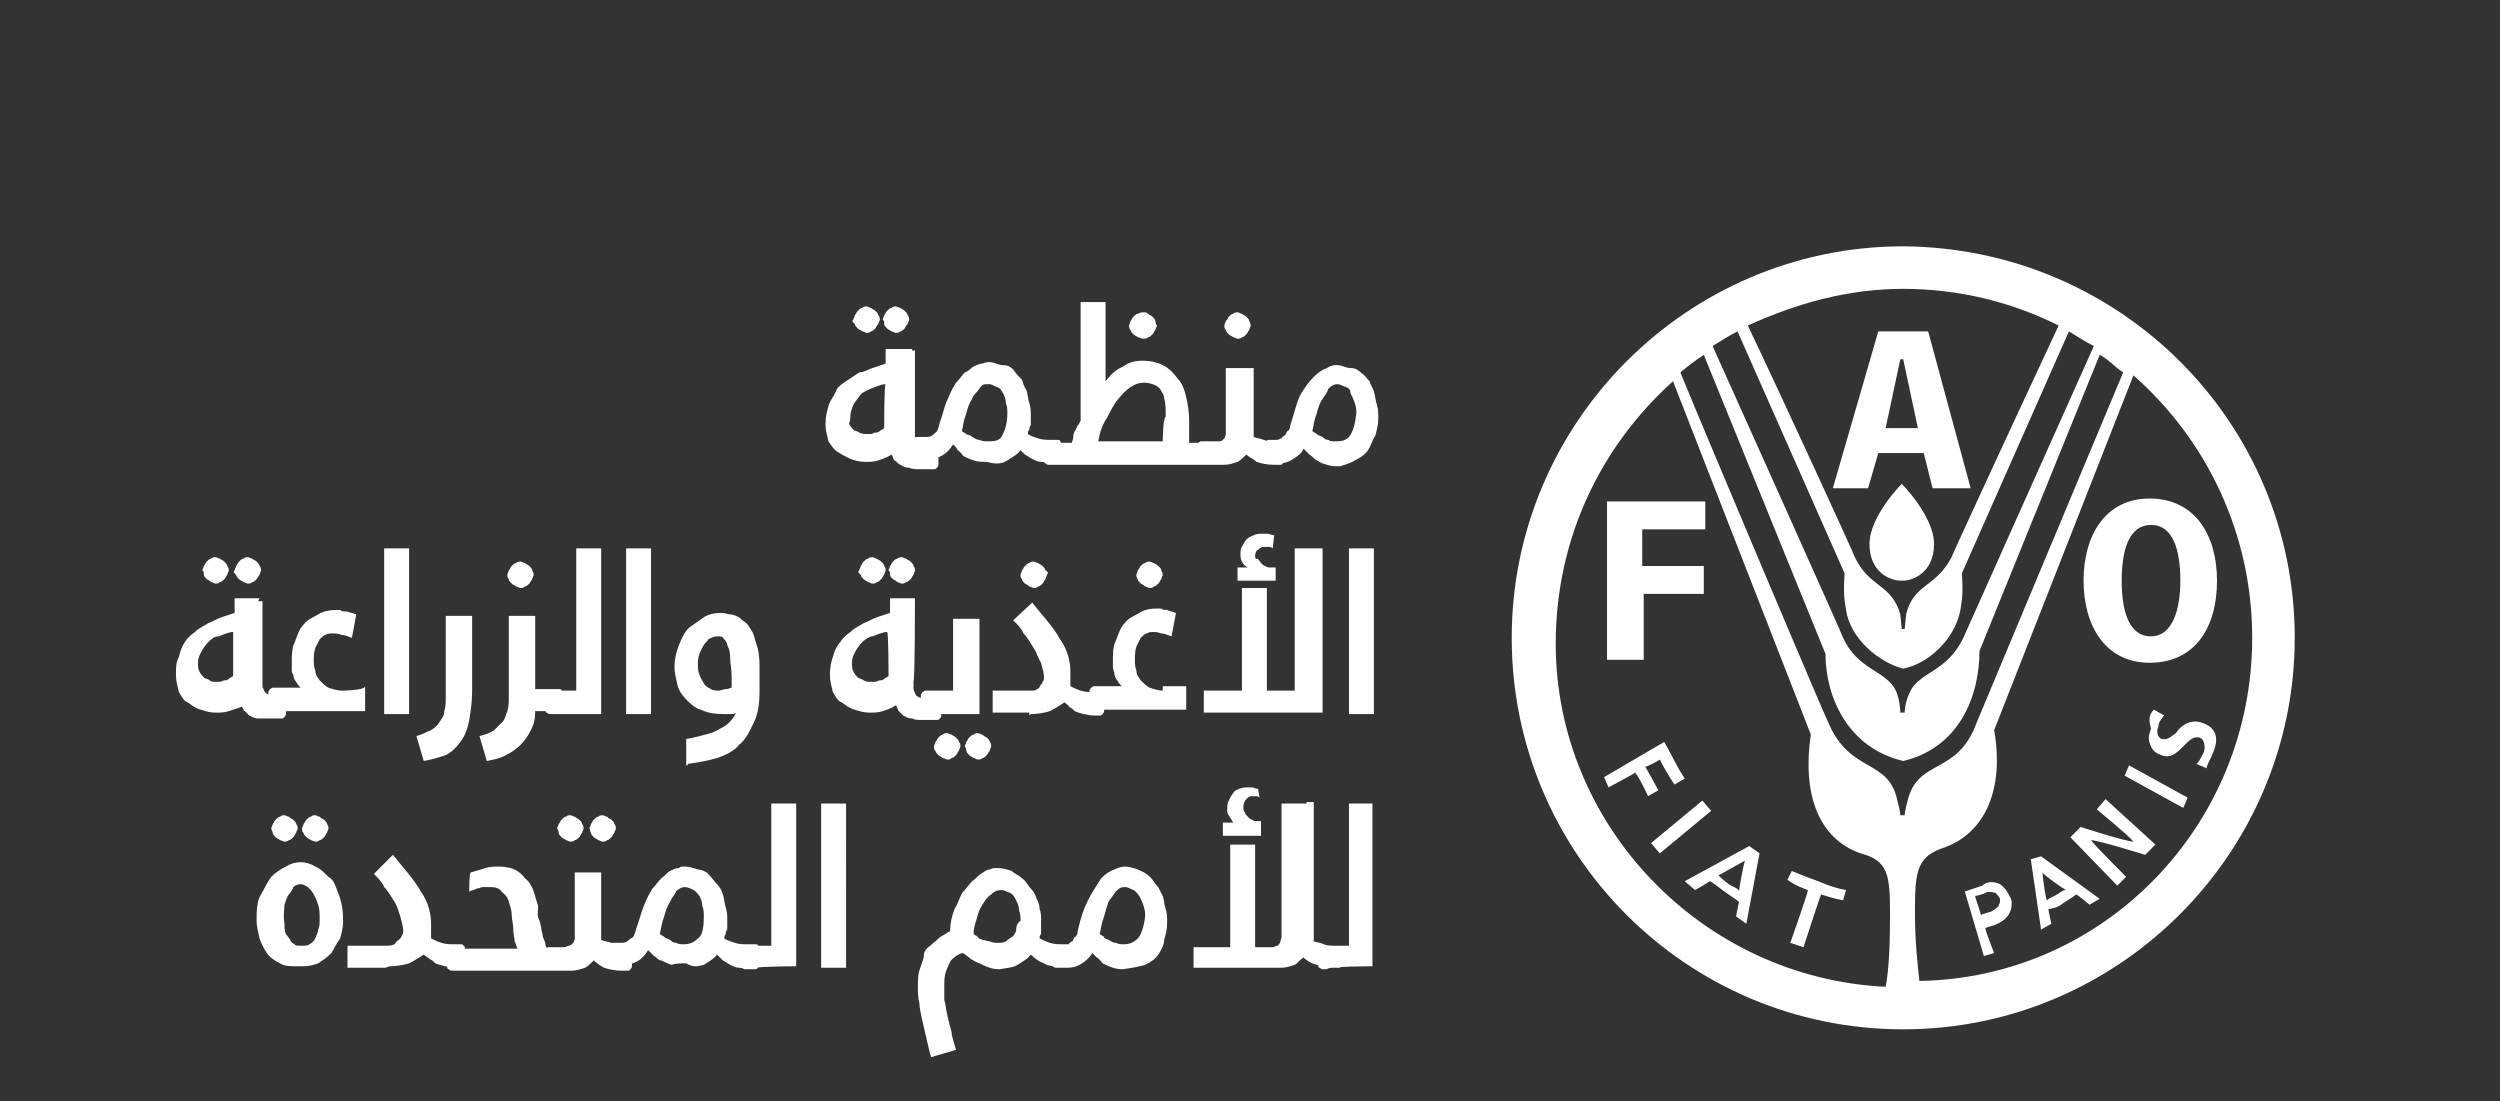
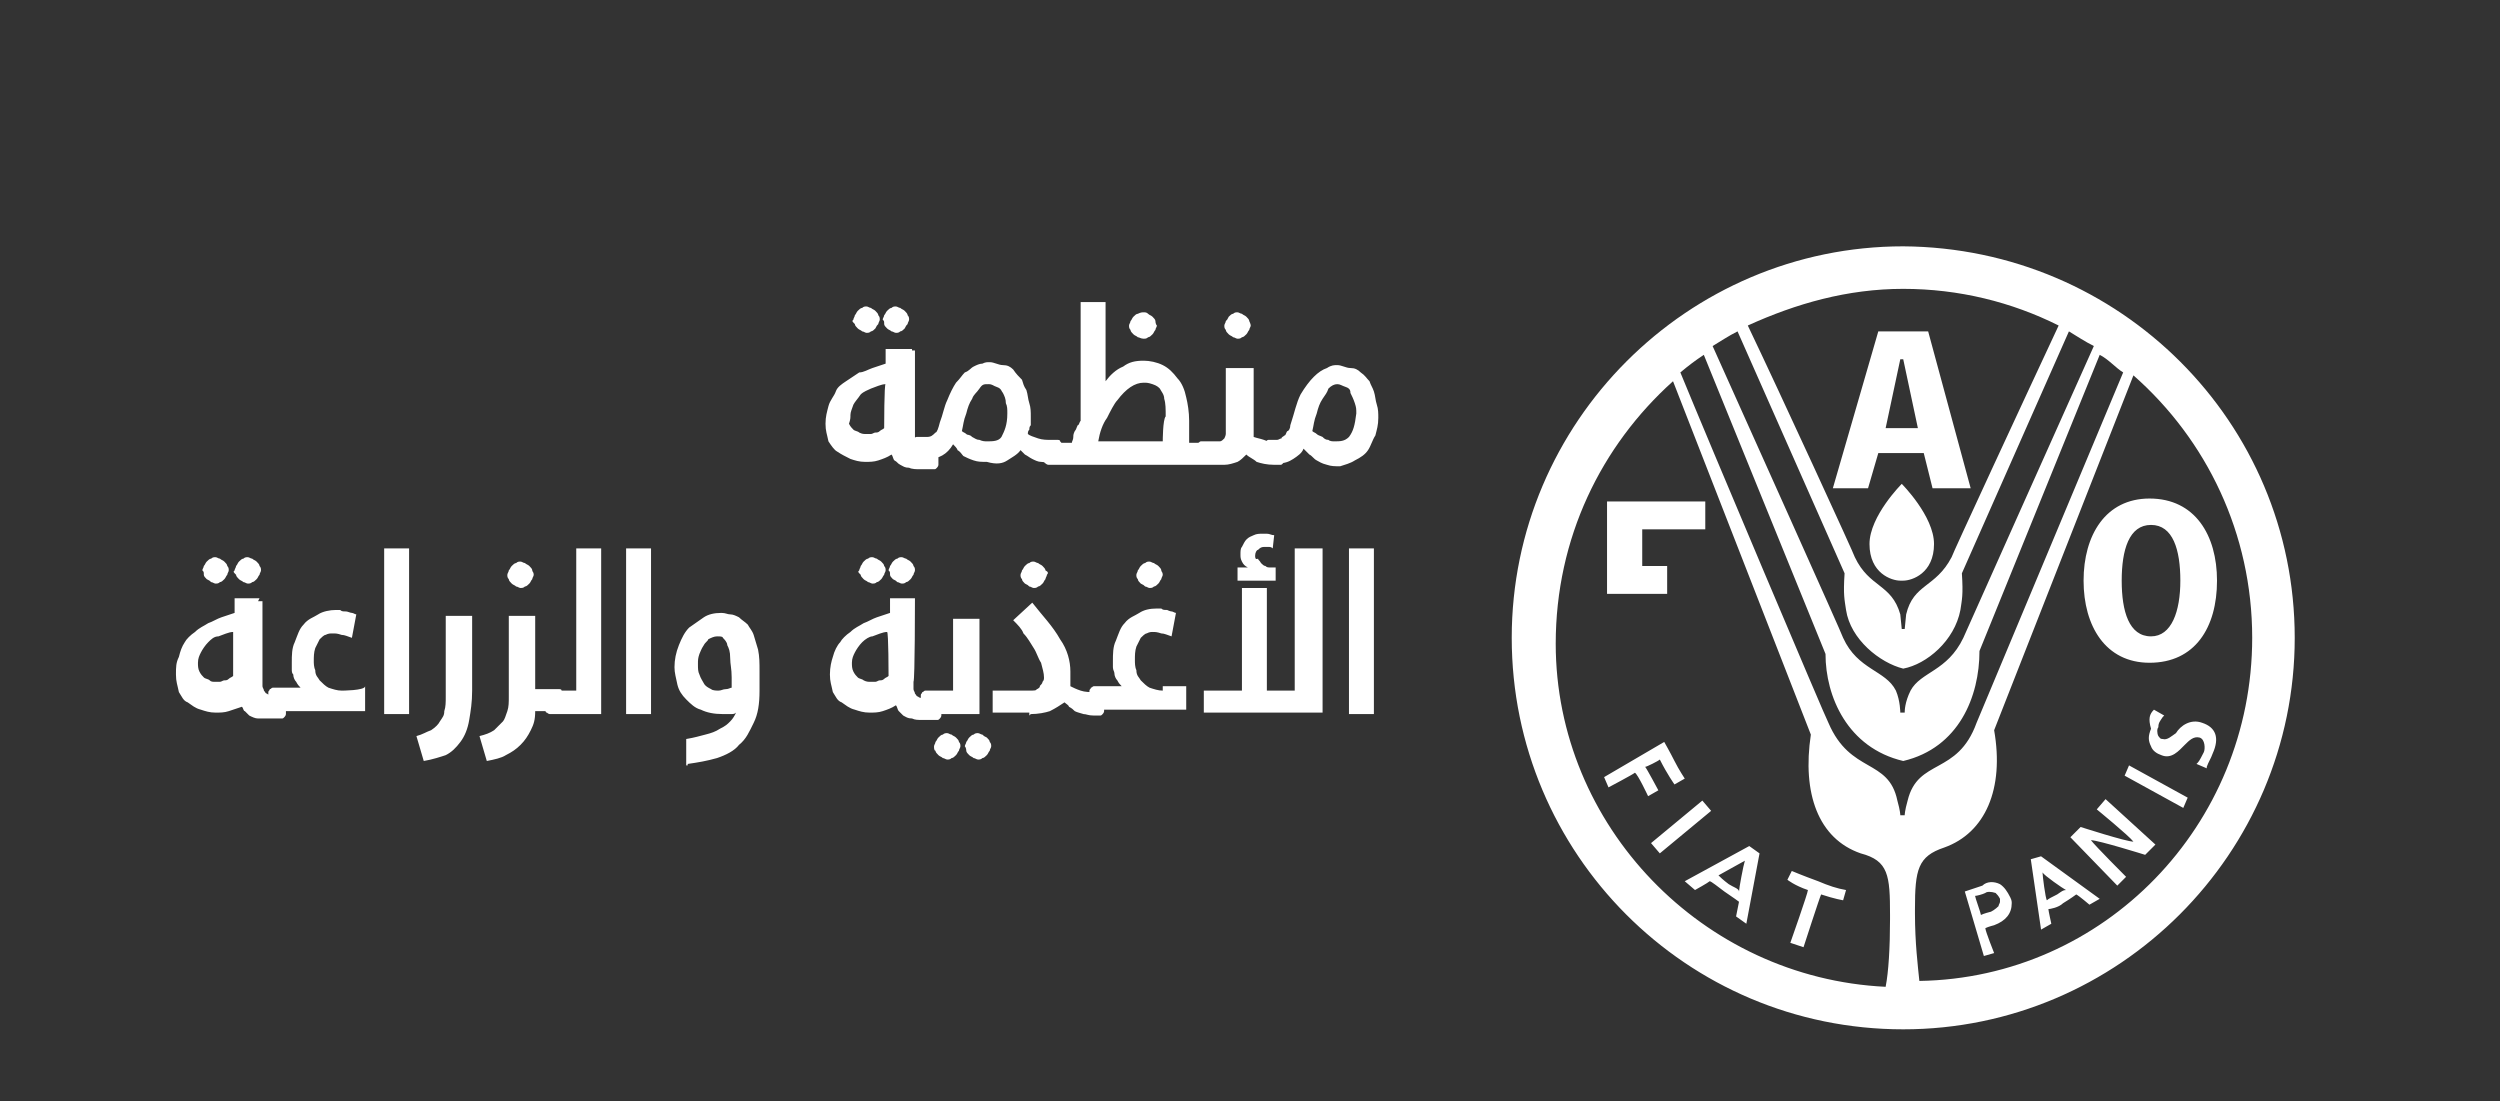
<svg xmlns="http://www.w3.org/2000/svg" version="1.1" id="Layer_1" x="0px" y="0px" viewBox="0 0 170.5 75.1" style="enable-background:new 0 0 170.5 75.1;" xml:space="preserve">
  <rect x="0" y="0" width="170.5" height="75.1" fill="#333333" stroke="none" />
  <style type="text/css">
	.st0{fill:#FFFFFF;}
</style>
  <g>
    <g>
-       <path class="st0" d="M129.8,70.2c-14.8,0-26.7-12-26.7-26.7s12-26.7,26.7-26.7c14.8,0.1,26.7,12,26.7,26.7S144.5,70.2,129.8,70.2z     M129.7,33c0,0,2.2,2.2,2.2,4.1c0,2-1.5,2.5-2.1,2.5h-0.1l0,0h-0.1c-0.6,0-2.1-0.5-2.1-2.5C127.5,35.2,129.7,33,129.7,33z     M109.6,45h2.5v-4.5h4.1v-1.9H112v-2.5h4.3v-1.9h-6.7L109.6,45L109.6,45L109.6,45z M131.8,33.3h2.6l-2.9-10.7h-3.4L125,33.3h2.4    l0.7-2.4h3.1L131.8,33.3z M130.8,29.2h-2.2l1-4.7h0.2L130.8,29.2z M142.1,39.6c0,3.1,1.5,5.6,4.5,5.6c3.1,0,4.6-2.4,4.6-5.6    c0-3.1-1.5-5.6-4.6-5.6C143.6,34,142.1,36.5,142.1,39.6z M144.7,39.6c0-2.1,0.5-3.8,2-3.8c1.5,0,2,1.7,2,3.8s-0.6,3.8-2,3.8    C145.2,43.4,144.7,41.7,144.7,39.6z M128.6,67.3c0.2-1,0.3-2.7,0.3-4.6c0-0.6,0-0.2,0-0.3c0-2.7-0.1-3.7-2-4.2    c-2.9-1-4-4.1-3.4-8.1L114.1,26c-4.9,4.4-8,10.7-8,17.9C106.1,56.3,116.1,66.7,128.6,67.3z M129.8,51.9c-3.8-0.9-5.3-4.4-5.3-7.3    l-8.3-20.4c-0.6,0.4-1,0.7-1.6,1.2c1.8,4.4,10,23.8,10.1,23.9c1.5,3.5,4.1,2.4,4.7,5.3c0.2,0.7,0.2,1,0.2,1h0.3c0,0,0-0.3,0.2-1    c0.7-2.9,3.4-1.7,4.7-5.3c0,0,8.2-19.6,10-23.9c-0.5-0.3-1-0.9-1.6-1.2L135,44.4C135,47.5,133.6,51,129.8,51.9L129.8,51.9z     M129.8,45.6c-1.6-0.4-3.6-2-3.9-4c-0.1-0.7-0.2-1-0.1-2.5l-7.3-16.5c-0.6,0.3-1.2,0.7-1.7,1c2.2,4.9,8.9,19.8,8.9,19.9    c1,2.2,2.9,2.2,3.6,3.6c0.3,0.7,0.3,1.5,0.3,1.5h0.3c0-0.1,0-0.7,0.4-1.5c0.7-1.3,2.5-1.3,3.6-3.6c0,0,6.7-15,8.9-19.9    c-0.6-0.3-1.2-0.7-1.7-1l-7.3,16.5c0.1,1.5,0,1.8-0.1,2.5C133.3,43.7,131.4,45.3,129.8,45.6L129.8,45.6z M129.9,42.9l0.1-1    c0.5-2.1,2-1.8,3.1-3.9l0,0c0-0.1,5.1-11.1,7.3-15.8c-3.2-1.6-6.8-2.5-10.6-2.5c-3.8,0-7.3,1-10.6,2.5c2.2,4.6,7.3,15.7,7.3,15.8    l0,0c1,2.1,2.5,1.8,3.1,3.9l0.1,1H129.9z M153.6,43.5c0-7.1-3.1-13.5-8.1-17.9L136,49.8c0.7,4-0.6,7-3.4,8c-1.8,0.6-2,1.5-2,4.2    c0,0.2,0-0.2,0,0.3c0,2,0.2,3.6,0.3,4.6C143.5,66.7,153.6,56.3,153.6,43.5z M113.5,50.6c0,0,0.4,0.7,0.7,1.3    c0.3,0.6,0.7,1.2,0.7,1.2l-0.7,0.4c0,0-0.5-0.7-1-1.7c-0.1,0.1-0.9,0.5-1,0.5c0.1,0.1,0.9,1.6,0.9,1.6l-0.7,0.4    c0,0-0.7-1.5-0.9-1.6c-0.1,0.1-1.8,1-1.8,1l-0.3-0.7L113.5,50.6L113.5,50.6z M116.1,54.6l0.6,0.7l-3.5,2.9l-0.6-0.7L116.1,54.6    L116.1,54.6z M119.3,57.7l0.7,0.5l-0.9,4.8l-0.7-0.5c0,0,0.2-1,0.2-1c0,0-0.4-0.3-1-0.7c-0.4-0.3-0.9-0.7-1-0.7    c-0.1,0.1-1,0.6-1,0.6l-0.7-0.6L119.3,57.7L119.3,57.7z M117.2,59.7c0.1,0.1,0.3,0.3,0.7,0.6c0.3,0.2,0.7,0.3,0.7,0.5    c0-0.2,0.3-1.8,0.4-2.1C118.8,58.8,117.4,59.6,117.2,59.7z M122.2,59.4c0,0,0.7,0.3,1.8,0.7c0.7,0.3,1.3,0.5,1.9,0.6l-0.2,0.7    c0,0-0.6-0.1-1.5-0.4c-0.1,0.2-1.2,3.6-1.2,3.6l-0.9-0.3c0,0,1.2-3.4,1.2-3.6c-0.9-0.3-1.4-0.7-1.4-0.7L122.2,59.4z M136.4,60.3    c0.3,0.2,0.5,0.5,0.7,0.9c0.1,0.2,0.1,0.3,0.1,0.4c0,0.7-0.4,1.2-1.2,1.5c0,0-0.4,0.1-0.6,0.2c0,0.2,0.6,1.7,0.6,1.7l-0.7,0.2    l-1.3-4.4l1.2-0.4C135.5,60.1,136,60.1,136.4,60.3z M134.7,61.1c0,0.1,0.4,1.2,0.4,1.3c0.2-0.1,0.6-0.2,0.6-0.2    c0.1,0,0.4-0.2,0.6-0.4c0-0.1,0.1-0.2,0.1-0.3c0-0.1,0-0.2,0-0.2c-0.1-0.2-0.2-0.3-0.3-0.4c-0.3-0.1-0.6-0.1-0.7,0    C135.2,61,134.8,61.1,134.7,61.1z M139.2,58.4l4,2.9l-0.7,0.4c0,0-0.7-0.6-0.9-0.7c0,0-0.4,0.3-0.9,0.6c-0.3,0.3-0.9,0.4-1,0.4    c0,0.1,0.2,1,0.2,1l-0.7,0.4l-0.7-4.8L139.2,58.4z M139.6,61.4c0.1-0.1,0.3-0.2,0.7-0.4c0.3-0.2,0.4-0.3,0.6-0.3    c-0.2-0.1-1.5-1-1.6-1.2C139.3,59.7,139.5,61.3,139.6,61.4z M143.6,54.5l3.4,3.1l-0.7,0.7c0,0-3.2-1-3.7-1    c0.3,0.4,2.4,2.5,2.4,2.5l-0.6,0.6l-3.2-3.3l0.7-0.7c0,0,3.1,1,3.6,1c-0.3-0.4-2.5-2.2-2.5-2.2L143.6,54.5z M145.2,52.2l4,2.2    l-0.3,0.7l-4-2.2L145.2,52.2z M146.9,48.4l0.7,0.4l-0.1,0.1c-0.2,0.3-0.3,0.4-0.3,0.7c-0.1,0.1-0.1,0.4,0,0.6    c0.1,0.1,0.1,0.2,0.3,0.2c0.3,0.1,0.6-0.2,0.9-0.4c0.3-0.5,1-1,1.8-0.7c0.9,0.3,1.2,1,0.7,2.1c-0.1,0.3-0.3,0.6-0.4,0.9v0.1    l-0.7-0.3l0.1-0.1c0.1-0.1,0.3-0.5,0.4-0.7c0.1-0.2,0.1-0.9-0.3-1c-0.4-0.1-0.7,0.2-1,0.5c-0.4,0.4-0.9,1-1.6,0.7    c-0.3-0.1-0.6-0.3-0.7-0.6c-0.2-0.4-0.2-0.7,0-1.2C146.5,49,146.6,48.7,146.9,48.4L146.9,48.4z" />
+       <path class="st0" d="M129.8,70.2c-14.8,0-26.7-12-26.7-26.7s12-26.7,26.7-26.7c14.8,0.1,26.7,12,26.7,26.7S144.5,70.2,129.8,70.2z     M129.7,33c0,0,2.2,2.2,2.2,4.1c0,2-1.5,2.5-2.1,2.5h-0.1l0,0h-0.1c-0.6,0-2.1-0.5-2.1-2.5C127.5,35.2,129.7,33,129.7,33z     M109.6,45v-4.5h4.1v-1.9H112v-2.5h4.3v-1.9h-6.7L109.6,45L109.6,45L109.6,45z M131.8,33.3h2.6l-2.9-10.7h-3.4L125,33.3h2.4    l0.7-2.4h3.1L131.8,33.3z M130.8,29.2h-2.2l1-4.7h0.2L130.8,29.2z M142.1,39.6c0,3.1,1.5,5.6,4.5,5.6c3.1,0,4.6-2.4,4.6-5.6    c0-3.1-1.5-5.6-4.6-5.6C143.6,34,142.1,36.5,142.1,39.6z M144.7,39.6c0-2.1,0.5-3.8,2-3.8c1.5,0,2,1.7,2,3.8s-0.6,3.8-2,3.8    C145.2,43.4,144.7,41.7,144.7,39.6z M128.6,67.3c0.2-1,0.3-2.7,0.3-4.6c0-0.6,0-0.2,0-0.3c0-2.7-0.1-3.7-2-4.2    c-2.9-1-4-4.1-3.4-8.1L114.1,26c-4.9,4.4-8,10.7-8,17.9C106.1,56.3,116.1,66.7,128.6,67.3z M129.8,51.9c-3.8-0.9-5.3-4.4-5.3-7.3    l-8.3-20.4c-0.6,0.4-1,0.7-1.6,1.2c1.8,4.4,10,23.8,10.1,23.9c1.5,3.5,4.1,2.4,4.7,5.3c0.2,0.7,0.2,1,0.2,1h0.3c0,0,0-0.3,0.2-1    c0.7-2.9,3.4-1.7,4.7-5.3c0,0,8.2-19.6,10-23.9c-0.5-0.3-1-0.9-1.6-1.2L135,44.4C135,47.5,133.6,51,129.8,51.9L129.8,51.9z     M129.8,45.6c-1.6-0.4-3.6-2-3.9-4c-0.1-0.7-0.2-1-0.1-2.5l-7.3-16.5c-0.6,0.3-1.2,0.7-1.7,1c2.2,4.9,8.9,19.8,8.9,19.9    c1,2.2,2.9,2.2,3.6,3.6c0.3,0.7,0.3,1.5,0.3,1.5h0.3c0-0.1,0-0.7,0.4-1.5c0.7-1.3,2.5-1.3,3.6-3.6c0,0,6.7-15,8.9-19.9    c-0.6-0.3-1.2-0.7-1.7-1l-7.3,16.5c0.1,1.5,0,1.8-0.1,2.5C133.3,43.7,131.4,45.3,129.8,45.6L129.8,45.6z M129.9,42.9l0.1-1    c0.5-2.1,2-1.8,3.1-3.9l0,0c0-0.1,5.1-11.1,7.3-15.8c-3.2-1.6-6.8-2.5-10.6-2.5c-3.8,0-7.3,1-10.6,2.5c2.2,4.6,7.3,15.7,7.3,15.8    l0,0c1,2.1,2.5,1.8,3.1,3.9l0.1,1H129.9z M153.6,43.5c0-7.1-3.1-13.5-8.1-17.9L136,49.8c0.7,4-0.6,7-3.4,8c-1.8,0.6-2,1.5-2,4.2    c0,0.2,0-0.2,0,0.3c0,2,0.2,3.6,0.3,4.6C143.5,66.7,153.6,56.3,153.6,43.5z M113.5,50.6c0,0,0.4,0.7,0.7,1.3    c0.3,0.6,0.7,1.2,0.7,1.2l-0.7,0.4c0,0-0.5-0.7-1-1.7c-0.1,0.1-0.9,0.5-1,0.5c0.1,0.1,0.9,1.6,0.9,1.6l-0.7,0.4    c0,0-0.7-1.5-0.9-1.6c-0.1,0.1-1.8,1-1.8,1l-0.3-0.7L113.5,50.6L113.5,50.6z M116.1,54.6l0.6,0.7l-3.5,2.9l-0.6-0.7L116.1,54.6    L116.1,54.6z M119.3,57.7l0.7,0.5l-0.9,4.8l-0.7-0.5c0,0,0.2-1,0.2-1c0,0-0.4-0.3-1-0.7c-0.4-0.3-0.9-0.7-1-0.7    c-0.1,0.1-1,0.6-1,0.6l-0.7-0.6L119.3,57.7L119.3,57.7z M117.2,59.7c0.1,0.1,0.3,0.3,0.7,0.6c0.3,0.2,0.7,0.3,0.7,0.5    c0-0.2,0.3-1.8,0.4-2.1C118.8,58.8,117.4,59.6,117.2,59.7z M122.2,59.4c0,0,0.7,0.3,1.8,0.7c0.7,0.3,1.3,0.5,1.9,0.6l-0.2,0.7    c0,0-0.6-0.1-1.5-0.4c-0.1,0.2-1.2,3.6-1.2,3.6l-0.9-0.3c0,0,1.2-3.4,1.2-3.6c-0.9-0.3-1.4-0.7-1.4-0.7L122.2,59.4z M136.4,60.3    c0.3,0.2,0.5,0.5,0.7,0.9c0.1,0.2,0.1,0.3,0.1,0.4c0,0.7-0.4,1.2-1.2,1.5c0,0-0.4,0.1-0.6,0.2c0,0.2,0.6,1.7,0.6,1.7l-0.7,0.2    l-1.3-4.4l1.2-0.4C135.5,60.1,136,60.1,136.4,60.3z M134.7,61.1c0,0.1,0.4,1.2,0.4,1.3c0.2-0.1,0.6-0.2,0.6-0.2    c0.1,0,0.4-0.2,0.6-0.4c0-0.1,0.1-0.2,0.1-0.3c0-0.1,0-0.2,0-0.2c-0.1-0.2-0.2-0.3-0.3-0.4c-0.3-0.1-0.6-0.1-0.7,0    C135.2,61,134.8,61.1,134.7,61.1z M139.2,58.4l4,2.9l-0.7,0.4c0,0-0.7-0.6-0.9-0.7c0,0-0.4,0.3-0.9,0.6c-0.3,0.3-0.9,0.4-1,0.4    c0,0.1,0.2,1,0.2,1l-0.7,0.4l-0.7-4.8L139.2,58.4z M139.6,61.4c0.1-0.1,0.3-0.2,0.7-0.4c0.3-0.2,0.4-0.3,0.6-0.3    c-0.2-0.1-1.5-1-1.6-1.2C139.3,59.7,139.5,61.3,139.6,61.4z M143.6,54.5l3.4,3.1l-0.7,0.7c0,0-3.2-1-3.7-1    c0.3,0.4,2.4,2.5,2.4,2.5l-0.6,0.6l-3.2-3.3l0.7-0.7c0,0,3.1,1,3.6,1c-0.3-0.4-2.5-2.2-2.5-2.2L143.6,54.5z M145.2,52.2l4,2.2    l-0.3,0.7l-4-2.2L145.2,52.2z M146.9,48.4l0.7,0.4l-0.1,0.1c-0.2,0.3-0.3,0.4-0.3,0.7c-0.1,0.1-0.1,0.4,0,0.6    c0.1,0.1,0.1,0.2,0.3,0.2c0.3,0.1,0.6-0.2,0.9-0.4c0.3-0.5,1-1,1.8-0.7c0.9,0.3,1.2,1,0.7,2.1c-0.1,0.3-0.3,0.6-0.4,0.9v0.1    l-0.7-0.3l0.1-0.1c0.1-0.1,0.3-0.5,0.4-0.7c0.1-0.2,0.1-0.9-0.3-1c-0.4-0.1-0.7,0.2-1,0.5c-0.4,0.4-0.9,1-1.6,0.7    c-0.3-0.1-0.6-0.3-0.7-0.6c-0.2-0.4-0.2-0.7,0-1.2C146.5,49,146.6,48.7,146.9,48.4L146.9,48.4z" />
    </g>
    <g>
-       <path class="st0" d="M93.6,65.9V54.8H92v9.7h-1.5c-0.1,0-0.2,0-0.3,0s-0.1,0.1-0.2,0.1c0,0.1-0.1,0.1-0.1,0.2c0,0.2,0,0.2,0,0.3    v0.3c0,0.2,0,0.3,0,0.4c0,0.1,0,0.2,0.1,0.2c0,0,0.1,0.1,0.2,0.1c0.1,0,0.2,0,0.3,0C90.5,65.9,93.6,65.9,93.6,65.9z M85.8,53.8    c-0.2,0-0.3-0.1-0.4-0.1c-0.1,0-0.2,0-0.3,0c-0.2,0-0.3,0-0.6,0.1c-0.2,0.1-0.3,0.1-0.4,0.3c-0.1,0.1-0.2,0.3-0.3,0.5    c-0.1,0.2-0.1,0.4-0.1,0.6c0,0.2,0,0.3,0.1,0.4c0.1,0.2,0.2,0.3,0.3,0.5h-0.7V57h2.6v-1h-0.3c-0.1,0-0.2,0-0.3-0.1    c-0.1,0-0.2-0.1-0.3-0.2c-0.1-0.1-0.2-0.2-0.2-0.3c-0.1-0.1-0.1-0.2-0.1-0.4c0-0.2,0.1-0.4,0.2-0.5c0.1-0.1,0.2-0.2,0.3-0.2    c0.1,0,0.2,0,0.3,0c0.1,0,0.2,0,0.3,0.1L85.8,53.8z M89.1,54.8h-1.7v8.5c0,0.2,0,0.4,0,0.6c0,0.1-0.1,0.3-0.1,0.4    c-0.1,0.1-0.1,0.2-0.2,0.2c-0.1,0-0.2,0.1-0.3,0.1h-1.2v-7h-1.7v7h-2.5V66h6c0.3,0,0.6-0.1,0.9-0.2c0.2-0.1,0.3-0.3,0.6-0.5    c0.2,0.2,0.5,0.4,0.9,0.5c0.3,0.1,0.7,0.2,1.2,0.2H91c0.1,0,0.2,0,0.3,0s0.1,0,0.2-0.1c0,0,0.1-0.1,0.1-0.2c0-0.1,0-0.2,0-0.3    v-0.3c0-0.1,0-0.2,0-0.3c0-0.1,0-0.2-0.1-0.2c0-0.1-0.1-0.1-0.2-0.1c-0.1,0-0.2,0-0.3,0H91c-0.2,0-0.5,0-0.7-0.1    c-0.2-0.1-0.4-0.1-0.7-0.2c0-0.1,0-0.2,0-0.3s0-0.2,0-0.3v-8.9H89.1z M77.6,64c-0.3,0.3-0.6,0.4-1,0.4c-0.1,0-0.3,0-0.5-0.1    c-0.2,0-0.3-0.1-0.5-0.2c-0.2-0.1-0.3-0.1-0.3-0.2c-0.1-0.1-0.2-0.1-0.3-0.2c0.1-0.4,0.1-0.7,0.3-1.2c0.1-0.4,0.2-0.7,0.3-1    c0.2-0.3,0.3-0.4,0.5-0.7c0.2-0.2,0.3-0.3,0.6-0.3s0.3,0.1,0.6,0.2c0.2,0.1,0.3,0.3,0.4,0.4c0.1,0.2,0.2,0.4,0.3,0.7    s0.1,0.5,0.1,0.7C78,63.3,77.8,63.8,77.6,64 M78.1,65.8c0.4-0.2,0.7-0.4,0.9-0.7c0.2-0.3,0.4-0.7,0.4-1c0.1-0.4,0.2-0.7,0.2-1.2    c0-0.3,0-0.6-0.1-0.9c-0.1-0.3-0.1-0.6-0.2-0.9c-0.2-0.3-0.2-0.5-0.4-0.7c-0.2-0.2-0.3-0.5-0.6-0.7c-0.2-0.2-0.5-0.3-0.7-0.4    c-0.3-0.1-0.6-0.2-0.9-0.2c-0.2,0-0.5,0.1-0.7,0.2c-0.3,0.1-0.6,0.3-0.9,0.6c-0.3,0.5-0.6,0.9-0.9,1.5c-0.3,0.6-0.5,1.2-0.7,2.1    c0,0.2-0.1,0.4-0.2,0.4c-0.1,0.1-0.1,0.3-0.2,0.3c-0.1,0.1-0.2,0.1-0.2,0.2c-0.1,0-0.2,0-0.3,0h-0.3c-0.1,0-0.3,0-0.3,0    c-0.1,0-0.1,0.1-0.2,0.1c0,0.1-0.1,0.1-0.1,0.2c0,0.1,0,0.2,0,0.3v0.3c0,0.2,0,0.3,0,0.4c0,0.1,0,0.2,0.1,0.2c0,0,0.1,0.1,0.2,0.1    s0.2,0,0.3,0h0.5c0.4,0,0.7-0.1,1-0.3c0.3-0.2,0.5-0.4,0.7-0.7c0.1,0.1,0.3,0.3,0.3,0.3c0.2,0.1,0.3,0.3,0.4,0.4    c0.2,0.1,0.4,0.2,0.7,0.3s0.5,0.1,0.7,0.1C77.3,66,77.8,65.9,78.1,65.8 M69.3,63.5c-0.1,0.2-0.2,0.4-0.3,0.4    c-0.1,0.1-0.3,0.2-0.4,0.3c-0.2,0.1-0.3,0.1-0.6,0.1c-0.1,0-0.3,0-0.5-0.1c-0.2,0-0.3-0.1-0.5-0.1c-0.2-0.1-0.3-0.1-0.3-0.2    c-0.1-0.1-0.2-0.1-0.3-0.2c0-0.4,0.1-0.7,0.2-1c0.1-0.4,0.2-0.7,0.4-1c0.2-0.3,0.3-0.5,0.6-0.7c0.2-0.2,0.4-0.3,0.7-0.3    c0.2,0,0.3,0.1,0.6,0.2c0.2,0.1,0.3,0.3,0.4,0.5c0.1,0.2,0.2,0.4,0.2,0.7c0.1,0.2,0.1,0.5,0.1,0.7C69.3,63,69.3,63.3,69.3,63.5     M69.4,65.8c0.3-0.2,0.7-0.4,0.9-0.7c0.3,0.3,0.6,0.5,0.9,0.6c0.3,0.2,0.7,0.2,1.2,0.2h0.1c0.1,0,0.2,0,0.3,0s0.1,0,0.2-0.1    c0,0,0.1-0.1,0.1-0.2c0-0.1,0-0.2,0-0.4V65c0-0.1,0-0.2,0-0.3c0-0.1,0-0.2-0.1-0.2c0-0.1-0.1-0.1-0.2-0.1c-0.2,0-0.2,0-0.3,0l0,0    c-0.3,0-0.6,0-0.9-0.1c-0.3-0.1-0.5-0.2-0.7-0.3c0-0.1,0-0.2,0.1-0.3c0-0.1,0-0.2,0-0.4c0-0.1,0-0.2,0-0.3c0-0.1,0-0.2,0-0.3    c0-0.2,0-0.5-0.1-0.7c0-0.3-0.1-0.5-0.2-0.7c-0.1-0.3-0.2-0.5-0.4-0.7c-0.2-0.2-0.3-0.5-0.6-0.7c-0.2-0.2-0.5-0.3-0.7-0.5    c-0.3-0.1-0.6-0.2-1-0.2c-0.2,0-0.3,0-0.5,0.1c-0.2,0-0.3,0.1-0.6,0.3c-0.2,0.1-0.3,0.3-0.6,0.5c-0.2,0.2-0.4,0.5-0.6,0.7    c-0.2,0.2-0.3,0.7-0.6,1.2c-0.2,0.5-0.3,1-0.3,1.5c-0.2,0.1-0.3,0.2-0.5,0.3c-0.2,0.1-0.3,0.2-0.5,0.4c-0.2,0.1-0.3,0.3-0.5,0.4    c-0.2,0.2-0.3,0.3-0.3,0.7c-0.1,0.3-0.2,0.6-0.3,0.9c-0.1,0.3-0.1,0.7-0.1,1.2c0,0.3,0,0.6,0.1,1c0,0.3,0.1,0.7,0.2,1.2    c0.1,0.4,0.2,0.9,0.3,1.3c0.1,0.4,0.2,0.9,0.3,1.2l1.7-0.5c-0.1-0.4-0.3-0.9-0.3-1.2c-0.1-0.4-0.2-0.7-0.3-1.2    c-0.1-0.4-0.1-0.7-0.2-1c0-0.3,0-0.7,0-0.9c0-0.4,0-0.7,0.1-1s0.2-0.5,0.3-0.7c0.1-0.2,0.3-0.3,0.4-0.4c0.2-0.1,0.3-0.2,0.5-0.2    c0.1,0.1,0.3,0.2,0.5,0.4c0.2,0.1,0.3,0.2,0.6,0.3c0.2,0.1,0.4,0.2,0.7,0.3s0.5,0.1,0.7,0.1C68.7,66,69.1,66,69.4,65.8 M56,66h1.7    V54.8H56V66z M54.3,65.9V54.8h-1.7v9.7h-1.5c-0.1,0-0.2,0-0.3,0s-0.1,0.1-0.2,0.1c0,0.1-0.1,0.1-0.1,0.2c0,0.2,0,0.2,0,0.3v0.3    c0,0.2,0,0.3,0,0.4c0,0.1,0,0.2,0.1,0.2c0,0,0.1,0.1,0.2,0.1s0.2,0,0.3,0C51.1,65.9,54.3,65.9,54.3,65.9z M47.6,64    c-0.3,0.3-0.6,0.4-1,0.4c-0.1,0-0.3,0-0.5-0.1c-0.2,0-0.3-0.1-0.4-0.2c-0.2-0.1-0.3-0.1-0.4-0.2c-0.1-0.1-0.2-0.1-0.3-0.2    c0.1-0.4,0.1-0.7,0.3-1.2c0.1-0.4,0.2-0.7,0.4-1c0.1-0.3,0.3-0.4,0.4-0.7c0.2-0.2,0.4-0.3,0.6-0.3c0.2,0,0.4,0.1,0.6,0.2    c0.2,0.1,0.3,0.3,0.4,0.4c0.1,0.2,0.2,0.4,0.2,0.7c0.1,0.2,0.1,0.5,0.1,0.7C48,63.3,47.9,63.8,47.6,64 M48,65.8    c0.3-0.2,0.7-0.4,0.9-0.7c0.1,0.1,0.3,0.3,0.4,0.4c0.2,0.1,0.3,0.2,0.5,0.3c0.2,0.1,0.4,0.2,0.6,0.2c0.2,0,0.4,0.1,0.7,0.1h0.1    c0.1,0,0.2,0,0.3,0s0.1,0,0.2-0.1c0,0,0.1-0.1,0.1-0.2c0-0.2,0-0.2,0-0.4V65c0-0.1,0-0.2,0-0.3s0-0.2-0.1-0.2    c0-0.1-0.1-0.1-0.2-0.1c-0.1,0-0.2,0-0.3,0H51c-0.3,0-0.6,0-0.9-0.1c-0.3-0.1-0.6-0.2-0.7-0.3c0-0.1,0-0.2,0.1-0.3    c0-0.1,0-0.2,0.1-0.3c0-0.1,0-0.2,0-0.3s0-0.2,0-0.3c0-0.3,0-0.6-0.1-0.9c-0.1-0.3-0.1-0.6-0.2-0.9c-0.1-0.3-0.2-0.5-0.4-0.7    c-0.2-0.2-0.3-0.4-0.6-0.7c-0.2-0.2-0.5-0.3-0.7-0.3c-0.3-0.1-0.6-0.2-0.9-0.2c-0.2,0-0.3,0-0.4,0.1c-0.2,0-0.4,0.1-0.6,0.2    c-0.2,0.1-0.3,0.3-0.6,0.5c-0.2,0.2-0.4,0.5-0.6,0.7c-0.2,0.3-0.4,0.7-0.6,1.2c-0.2,0.5-0.3,1-0.5,1.5c-0.1,0.4-0.2,0.7-0.4,0.7    c-0.2,0.2-0.3,0.3-0.6,0.3h-0.3c-0.1,0-0.2,0-0.3,0c-0.1,0-0.1,0.1-0.2,0.1c0,0.1-0.1,0.1-0.1,0.2c0,0.1,0,0.2,0,0.3v0.3    c0,0.2,0,0.3,0,0.3s0,0.2,0.1,0.2c0,0,0.1,0.1,0.2,0.1c0.1,0,0.2,0,0.3,0h0.4c0.7,0,1.3-0.3,1.7-1c0.1,0.1,0.3,0.3,0.4,0.4    c0.2,0.1,0.3,0.3,0.5,0.3c0.2,0.1,0.4,0.2,0.7,0.3c0.3-0.1,0.6-0.1,1-0.1C47.3,66,47.6,65.9,48,65.8 M40.3,56.8    c0,0.1,0.1,0.2,0.2,0.3c0.1,0.1,0.2,0.1,0.3,0.2c0.1,0,0.2,0.1,0.3,0.1c0.1,0,0.2,0,0.3-0.1c0.1,0,0.2-0.1,0.3-0.2    c0.1-0.1,0.1-0.2,0.2-0.3c0-0.1,0.1-0.2,0.1-0.3c0-0.1,0-0.2-0.1-0.3c0-0.1-0.1-0.2-0.2-0.3c-0.2-0.1-0.2-0.1-0.3-0.2    c-0.1,0-0.2-0.1-0.3-0.1c-0.1,0-0.2,0-0.3,0.1c-0.1,0-0.2,0.1-0.3,0.2c-0.1,0.1-0.1,0.2-0.2,0.3c0,0.1-0.1,0.2-0.1,0.3    C40.3,56.6,40.2,56.7,40.3,56.8 M38.1,56.8c0,0.1,0.1,0.2,0.2,0.3c0.1,0.1,0.2,0.1,0.3,0.2c0.1,0,0.2,0.1,0.3,0.1s0.2,0,0.3-0.1    c0.1,0,0.2-0.1,0.3-0.2c0.1-0.1,0.1-0.2,0.2-0.3c0-0.1,0.1-0.2,0.1-0.3c0-0.1,0-0.2-0.1-0.3c0-0.1-0.1-0.2-0.2-0.3    c-0.1-0.1-0.2-0.1-0.3-0.2c-0.1,0-0.2-0.1-0.3-0.1s-0.2,0-0.3,0.1c-0.1,0-0.2,0.1-0.3,0.2c-0.1,0.1-0.1,0.2-0.2,0.3    c0,0.1-0.1,0.2-0.1,0.3C38.1,56.7,38.1,56.7,38.1,56.8 M41,59.5h-1.8v3.9c0,0.2,0,0.4,0,0.6c0,0.1-0.1,0.3-0.1,0.3    c-0.1,0.1-0.2,0.2-0.3,0.2c-0.1,0-0.2,0.1-0.3,0.1h-0.8c-0.1,0-0.3,0-0.3,0c-0.1,0-0.1,0.1-0.2,0.1c0,0.1-0.1,0.1-0.1,0.2    c0,0.1,0,0.2,0,0.3v0.3c0,0.2,0,0.3,0,0.4c0,0.1,0,0.2,0.1,0.2c0,0,0.1,0.1,0.2,0.1c0.1,0,0.2,0,0.3,0H39c0.3,0,0.6-0.1,0.9-0.2    c0.2-0.1,0.4-0.3,0.6-0.5c0.2,0.2,0.5,0.4,0.7,0.5c0.3,0.1,0.7,0.2,1.2,0.2h0.1c0.1,0,0.2,0,0.3,0c0.1,0,0.1,0,0.2-0.1    c0,0,0.1-0.1,0.1-0.2c0-0.1,0-0.2,0-0.4V65c0-0.1,0-0.2,0-0.3s0-0.2-0.1-0.2c0-0.1-0.1-0.1-0.2-0.1c-0.1,0-0.2,0-0.3,0h-0.1    c-0.3,0-0.5,0-0.7-0.1c-0.3-0.1-0.5-0.1-0.7-0.2c0-0.1,0-0.2,0-0.3c0-0.1,0-0.2,0-0.3L41,59.5L41,59.5L41,59.5L41,59.5z M32,60.8    c0.2-0.1,0.4-0.1,0.5-0.2c0.2,0,0.3-0.1,0.4-0.1c0.1,0,0.3,0,0.4,0c0.1,0,0.2,0,0.2,0c0.3,0,0.6,0.1,0.7,0.3    c0.2,0.2,0.4,0.3,0.5,0.7c0.1,0.3,0.2,0.6,0.2,0.9c0,0.3,0.1,0.6,0.1,0.9c0,0.4,0.1,0.7,0.1,0.9c0.1,0.2,0.1,0.3,0.2,0.5h-4.2    c-0.1,0-0.3,0-0.3,0c-0.1,0-0.1,0.1-0.2,0.1c0,0.1-0.1,0.1-0.1,0.2c0,0.1,0,0.2,0,0.3v0.3c0,0.2,0,0.3,0,0.3c0,0.1,0,0.2,0.1,0.2    c0,0,0.1,0.1,0.2,0.1c0.2,0,0.2,0,0.3,0h6.7c0.1,0,0.2,0,0.3,0c0.1,0,0.1,0,0.2-0.1c0,0,0.1-0.1,0.1-0.2c0-0.1,0-0.2,0-0.3v-0.3    c0-0.1,0-0.2,0-0.3s0-0.2-0.1-0.2c0-0.1-0.1-0.1-0.2-0.1c-0.1,0-0.2,0-0.3,0h-0.3c-0.2,0-0.3-0.1-0.3-0.3C37.2,64.2,37,64,37,63.7    c-0.1-0.3-0.1-0.6-0.2-0.9c-0.2-0.3-0.1-0.7-0.1-1c-0.1-0.3-0.2-0.7-0.3-1c-0.1-0.3-0.3-0.7-0.6-0.9c-0.2-0.3-0.5-0.5-0.7-0.6    c-0.2-0.1-0.7-0.2-1-0.2c-0.3,0-0.7,0-1,0.1c-0.3,0.1-0.6,0.2-1,0.3C32,59.5,32,60.8,32,60.8z M26.6,65.9c0.4,0,1-0.1,1.3-0.2    c0.4-0.2,0.7-0.4,1-0.6c0.1,0.1,0.3,0.2,0.4,0.3c0.2,0.1,0.3,0.2,0.4,0.3c0.2,0.1,0.4,0.1,0.6,0.2c0.2,0,0.4,0.1,0.7,0.1h0.1    c0.1,0,0.2,0,0.3,0c0.1,0,0.1,0,0.2-0.1c0,0,0.1-0.1,0.1-0.2c0-0.2,0-0.2,0-0.4V65c0-0.1,0-0.2,0-0.3c0-0.1,0-0.2-0.1-0.2    c0-0.1-0.1-0.1-0.2-0.1c-0.1,0-0.2,0-0.3,0h-0.1c-0.3,0-0.6,0-0.9-0.1c-0.3-0.1-0.5-0.2-0.7-0.3c0-0.1,0-0.1,0-0.2    c0-0.1,0-0.2,0-0.3c0-0.1,0-0.2,0-0.3s0-0.2,0-0.2c0-0.7-0.2-1.5-0.7-2.2c-0.5-0.9-1.2-1.6-1.9-2.5l-1.3,1.3    c0.3,0.3,0.6,0.6,0.7,0.9c0.3,0.3,0.5,0.7,0.7,1c0.2,0.3,0.3,0.7,0.4,1c0.1,0.4,0.2,0.7,0.2,1c0,0.1,0,0.2-0.1,0.3    c0,0.1-0.1,0.2-0.2,0.3c-0.2,0.1-0.2,0.2-0.3,0.3c-0.2,0.1-0.4,0.1-0.7,0.1h-2.5v1.5h2.6l0,0C26.5,65.9,26.6,65.9,26.6,65.9z     M20.7,56.8c0,0.1,0.1,0.2,0.2,0.3c0.1,0.1,0.2,0.1,0.3,0.2c0.1,0,0.2,0.1,0.3,0.1s0.2,0,0.3-0.1c0.1,0,0.2-0.1,0.3-0.2    c0.1-0.1,0.1-0.2,0.2-0.3c0-0.1,0.1-0.2,0.1-0.3c0-0.1,0-0.2-0.1-0.3c0-0.1-0.1-0.2-0.2-0.3c-0.2-0.1-0.2-0.1-0.3-0.2    c-0.1,0-0.2-0.1-0.3-0.1s-0.2,0-0.3,0.1c-0.1,0-0.2,0.1-0.3,0.2c-0.1,0.1-0.1,0.2-0.2,0.3c0,0.1-0.1,0.2-0.1,0.3    C20.6,56.7,20.6,56.7,20.7,56.8 M18.6,56.8c0,0.1,0.1,0.2,0.2,0.3c0.1,0.1,0.2,0.1,0.3,0.2c0.1,0,0.2,0.1,0.3,0.1    c0.1,0,0.2,0,0.3-0.1c0.1,0,0.2-0.1,0.3-0.2c0.1-0.1,0.1-0.2,0.2-0.3c0-0.1,0.1-0.2,0.1-0.3c0-0.1,0-0.2-0.1-0.3    c0-0.1-0.1-0.2-0.2-0.3c-0.2-0.1-0.2-0.1-0.3-0.2c-0.1,0-0.2-0.1-0.3-0.1c-0.1,0-0.2,0-0.3,0.1c-0.1,0-0.2,0.1-0.3,0.2    c-0.1,0.1-0.1,0.2-0.2,0.3c0,0.1-0.1,0.2-0.1,0.3C18.5,56.6,18.6,56.7,18.6,56.8 M19.4,61.7c0.1-0.3,0.2-0.6,0.3-0.7    s0.3-0.4,0.3-0.5c0.1-0.1,0.3-0.2,0.5-0.2s0.3,0.1,0.5,0.2c0.1,0.1,0.3,0.3,0.4,0.5c0.1,0.2,0.2,0.4,0.3,0.7    c0.1,0.3,0.1,0.6,0.1,1c0,0.3,0,0.5-0.1,0.7c0,0.2-0.1,0.3-0.2,0.6c-0.1,0.2-0.2,0.3-0.4,0.4c-0.1,0.1-0.3,0.1-0.6,0.1    c-0.2,0-0.4,0-0.4-0.1c-0.2-0.1-0.3-0.2-0.3-0.3c-0.1-0.1-0.2-0.3-0.3-0.4c-0.1-0.2-0.1-0.5-0.1-0.7C19.3,62.3,19.4,62,19.4,61.7     M20.7,65.9c0.4,0,0.7-0.1,1-0.2c0.3-0.2,0.6-0.4,0.9-0.7c0.2-0.3,0.3-0.6,0.6-1c0.1-0.4,0.2-0.7,0.2-1.2c0-0.7-0.1-1.3-0.3-1.8    c-0.2-0.5-0.3-1-0.7-1.2c-0.3-0.3-0.6-0.6-0.9-0.7c-0.3-0.2-0.7-0.3-1-0.3s-0.7,0.1-1,0.3c-0.4,0.2-0.7,0.4-1,0.7    c-0.3,0.4-0.4,0.7-0.7,1.2s-0.3,1.2-0.3,1.8c0,0.4,0.1,0.7,0.2,1.2c0.1,0.3,0.3,0.7,0.5,1s0.5,0.5,0.9,0.7    c0.3,0.2,0.7,0.2,1.2,0.2H20.7z" />
      <path class="st0" d="M92,48.7h1.7V37.4H92V48.7z M86.9,36.5c-0.2,0-0.3-0.1-0.5-0.1c-0.1,0-0.2,0-0.3,0c-0.2,0-0.4,0-0.6,0.1    c-0.2,0.1-0.3,0.1-0.5,0.3c-0.1,0.1-0.2,0.3-0.3,0.5c-0.1,0.1-0.1,0.3-0.1,0.5c0,0.2,0,0.3,0.1,0.5c0.1,0.2,0.2,0.3,0.4,0.4h-0.7    v0.9H87v-0.9h-0.4c-0.1,0-0.2,0-0.3-0.1c-0.1,0-0.2-0.1-0.3-0.2c-0.1-0.2-0.2-0.2-0.2-0.3c-0.2,0.1-0.2-0.1-0.2-0.2    c0-0.2,0.1-0.4,0.2-0.4c0.1-0.1,0.2-0.2,0.4-0.2c0.1,0,0.2,0,0.3,0c0.1,0,0.2,0,0.3,0.1L86.9,36.5z M88.3,37.4v9.7h-1.9v-7h-1.7v7    h-2.6v1.5h8.1V37.4C90.2,37.4,88.3,37.4,88.3,37.4z M79.2,38.9c0-0.1-0.1-0.2-0.2-0.3c-0.1-0.1-0.2-0.1-0.3-0.2    c-0.1,0-0.2-0.1-0.3-0.1s-0.2,0-0.3,0.1c-0.1,0-0.2,0.1-0.3,0.2c-0.1,0.1-0.1,0.2-0.2,0.3c0,0.1-0.1,0.2-0.1,0.3    c0,0.1,0,0.2,0.1,0.3c0,0.1,0.1,0.2,0.2,0.3c0.2,0.1,0.2,0.1,0.3,0.2c0.1,0,0.2,0.1,0.3,0.1s0.2,0,0.3-0.1c0.1,0,0.2-0.1,0.3-0.2    c0.1-0.1,0.1-0.2,0.2-0.3c0-0.1,0.1-0.2,0.1-0.3C79.3,39,79.2,39,79.2,38.9 M79.3,47.1c-0.3,0-0.6-0.1-0.9-0.2    c-0.2-0.1-0.4-0.3-0.6-0.5c-0.1-0.2-0.3-0.3-0.3-0.7c-0.1-0.2-0.1-0.5-0.1-0.7c0-0.3,0-0.6,0.1-0.9c0.1-0.2,0.2-0.4,0.3-0.6    c0.1-0.1,0.3-0.3,0.4-0.3c0.2-0.1,0.3-0.1,0.4-0.1c0.2,0,0.3,0,0.6,0.1c0.2,0,0.4,0.1,0.7,0.2l0.3-1.6c-0.1,0-0.2-0.1-0.3-0.1    c-0.1,0-0.3-0.1-0.3-0.1c-0.2,0-0.3,0-0.4-0.1c-0.1,0-0.3,0-0.3,0c-0.5,0-0.9,0.1-1.2,0.3c-0.3,0.2-0.7,0.3-1,0.7    c-0.3,0.3-0.4,0.7-0.6,1.2c-0.2,0.4-0.2,0.9-0.2,1.4c0,0.1,0,0.3,0,0.4c0,0.2,0.1,0.3,0.1,0.4c0,0.2,0.1,0.4,0.2,0.5    c0.1,0.2,0.2,0.3,0.3,0.4h-1.6c-0.1,0-0.3,0-0.3,0c-0.1,0-0.1,0.1-0.2,0.1c0,0.1-0.1,0.1-0.1,0.2s0,0.2,0,0.3v0.4    c0,0.2,0,0.3,0,0.3c0,0.1,0,0.2,0.1,0.2c0,0,0.1,0.1,0.2,0.1c0.2,0,0.2,0,0.3,0h6v-1.6H79.3z M71.3,38.9c0-0.1-0.1-0.2-0.2-0.3    c-0.1-0.1-0.2-0.1-0.3-0.2c-0.1,0-0.2-0.1-0.3-0.1s-0.2,0-0.3,0.1c-0.1,0-0.2,0.1-0.3,0.2c-0.1,0.1-0.1,0.2-0.2,0.3    c0,0.1-0.1,0.2-0.1,0.3c0,0.1,0,0.2,0.1,0.3c0,0.1,0.1,0.2,0.2,0.3c0.2,0.1,0.2,0.1,0.3,0.2c0.1,0,0.2,0.1,0.3,0.1s0.2,0,0.3-0.1    c0.1,0,0.2-0.1,0.3-0.2c0.1-0.1,0.1-0.2,0.2-0.3c0-0.1,0.1-0.2,0.1-0.3C71.5,39.1,71.5,39,71.3,38.9 M70.3,48.7    c0.5,0,1-0.1,1.3-0.2c0.4-0.2,0.7-0.4,1-0.6c0.1,0.1,0.3,0.2,0.3,0.3c0.2,0.1,0.3,0.2,0.4,0.3c0.2,0.1,0.3,0.1,0.6,0.2    c0.2,0,0.3,0.1,0.7,0.1h0.1c0.1,0,0.2,0,0.3,0s0.1,0,0.2-0.1c0,0,0.1-0.1,0.1-0.2c0-0.1,0-0.2,0-0.4v-0.3c0-0.1,0-0.2,0-0.3    c0-0.1,0-0.1-0.1-0.2c0-0.1-0.1-0.1-0.2-0.1s-0.2,0-0.3,0h-0.1c-0.3,0-0.6,0-0.9-0.1c-0.3-0.1-0.5-0.2-0.7-0.3c0-0.1,0-0.1,0-0.2    c0-0.1,0-0.2,0-0.3s0-0.2,0-0.3s0-0.2,0-0.2c0-0.7-0.2-1.5-0.7-2.2c-0.5-0.9-1.2-1.6-1.9-2.5l-1.3,1.2c0.3,0.3,0.6,0.6,0.7,0.9    c0.3,0.3,0.5,0.7,0.7,1c0.2,0.3,0.3,0.7,0.5,1c0.1,0.4,0.2,0.7,0.2,1c0,0.1,0,0.2-0.1,0.3c0,0.1-0.1,0.2-0.2,0.3    C71,46.8,70.8,47,70.7,47c0,0.1-0.2,0.1-0.5,0.1h-2.5v1.5h2.5v0.2L70.3,48.7L70.3,48.7z M65.9,51.2c0,0.1,0.1,0.2,0.2,0.3    c0.1,0.1,0.2,0.1,0.3,0.2c0.1,0,0.2,0.1,0.3,0.1c0.1,0,0.2,0,0.3-0.1c0.1,0,0.2-0.1,0.3-0.2c0.1-0.1,0.1-0.2,0.2-0.3    c0-0.1,0.1-0.2,0.1-0.3s0-0.2-0.1-0.3c0-0.1-0.1-0.2-0.2-0.3c-0.2-0.1-0.2-0.1-0.3-0.2c-0.1,0-0.2-0.1-0.3-0.1    c-0.1,0-0.2,0-0.3,0.1c-0.1,0-0.2,0.1-0.3,0.2c-0.1,0.1-0.1,0.2-0.2,0.3c0,0.1-0.1,0.2-0.1,0.3C65.9,51,65.9,51.2,65.9,51.2     M63.8,51.2c0,0.1,0.1,0.2,0.2,0.3c0.1,0.1,0.2,0.1,0.3,0.2c0.1,0,0.2,0.1,0.3,0.1s0.2,0,0.3-0.1c0.1,0,0.2-0.1,0.3-0.2    c0.1-0.1,0.1-0.2,0.2-0.3c0-0.1,0.1-0.2,0.1-0.3s0-0.2-0.1-0.3c0-0.1-0.1-0.2-0.2-0.3c-0.1-0.1-0.2-0.1-0.3-0.2    c-0.1,0-0.2-0.1-0.3-0.1s-0.2,0-0.3,0.1c-0.1,0-0.2,0.1-0.3,0.2c-0.1,0.1-0.1,0.2-0.2,0.3c0,0.1-0.1,0.2-0.1,0.3    C63.7,51,63.7,51.2,63.8,51.2 M66.8,48.7v-6.5H65v4.9h-1.6c-0.1,0-0.2,0-0.3,0c-0.1,0-0.1,0.1-0.2,0.1c0,0.1-0.1,0.1-0.1,0.2    c0,0.1,0,0.2,0,0.3v0.4c0,0.2,0,0.3,0,0.3c0,0.1,0,0.2,0.1,0.2c0,0,0.1,0.1,0.2,0.1c0.1,0,0.2,0,0.3,0    C63.5,48.7,66.8,48.7,66.8,48.7z M60.7,39.2c0,0.1,0.1,0.2,0.2,0.3c0.2,0.1,0.2,0.1,0.3,0.2c0.1,0,0.2,0.1,0.3,0.1    c0.1,0,0.2,0,0.3-0.1c0.1,0,0.2-0.1,0.3-0.2c0.1-0.1,0.1-0.2,0.2-0.3c0-0.1,0.1-0.2,0.1-0.3c0-0.1,0-0.2-0.1-0.3    c0-0.1-0.1-0.2-0.2-0.3c-0.1-0.1-0.2-0.1-0.3-0.2c-0.1,0-0.2-0.1-0.3-0.1c-0.1,0-0.2,0-0.3,0.1c-0.1,0-0.2,0.1-0.3,0.2    c-0.1,0.1-0.1,0.2-0.2,0.3c0,0.1-0.1,0.2-0.1,0.3C60.7,39,60.7,39,60.7,39.2 M58.7,39.2c0,0.1,0.1,0.2,0.2,0.3    c0.1,0.1,0.2,0.1,0.3,0.2c0.1,0,0.2,0.1,0.3,0.1c0.1,0,0.2,0,0.3-0.1c0.1,0,0.2-0.1,0.3-0.2c0.1-0.1,0.1-0.2,0.2-0.3    c0-0.1,0.1-0.2,0.1-0.3c0-0.1,0-0.2-0.1-0.3c0-0.1-0.1-0.2-0.2-0.3c-0.1-0.1-0.2-0.1-0.3-0.2c-0.1,0-0.2-0.1-0.3-0.1    c-0.1,0-0.2,0-0.3,0.1c-0.1,0-0.2,0.1-0.3,0.2c-0.1,0.1-0.1,0.2-0.2,0.3c0,0.1-0.1,0.2-0.1,0.3C58.5,39,58.5,39,58.7,39.2     M62.4,40.8h-1.7v1c-0.3,0.1-0.6,0.2-0.9,0.3c-0.3,0.1-0.6,0.3-0.9,0.4c-0.3,0.2-0.6,0.3-0.9,0.6c-0.3,0.2-0.6,0.5-0.7,0.7    c-0.2,0.2-0.4,0.6-0.5,1c-0.1,0.3-0.2,0.7-0.2,1.2c0,0.5,0.1,0.7,0.2,1.2c0.2,0.3,0.3,0.6,0.6,0.7c0.3,0.2,0.5,0.4,0.9,0.5    c0.3,0.1,0.6,0.2,1,0.2c0.3,0,0.6,0,0.9-0.1c0.3-0.1,0.6-0.2,0.9-0.4c0.1,0.1,0.1,0.3,0.2,0.4c0.1,0.1,0.2,0.2,0.3,0.3    c0.2,0.1,0.3,0.2,0.6,0.2c0.2,0.1,0.4,0.1,0.7,0.1h0.7c0.1,0,0.2,0,0.3,0c0.1,0,0.1,0,0.2-0.1c0,0,0.1-0.1,0.1-0.2s0-0.2,0-0.3    v-0.3c0-0.1,0-0.2,0-0.3c0-0.1,0-0.1-0.1-0.2c0-0.1-0.1-0.1-0.2-0.1c-0.1,0-0.2,0-0.3,0h-0.7c-0.1,0-0.2,0-0.3-0.1    c-0.1,0-0.1-0.1-0.2-0.2c0-0.1-0.1-0.2-0.1-0.3c0-0.1,0-0.3,0-0.5C62.4,46.4,62.4,40.8,62.4,40.8z M60.6,46.1    c-0.1,0.1-0.2,0.1-0.3,0.2c-0.1,0.1-0.2,0.1-0.3,0.1c-0.1,0-0.2,0.1-0.3,0.1c-0.1,0-0.2,0-0.3,0c-0.2,0-0.3,0-0.5-0.1    c-0.1-0.1-0.3-0.1-0.4-0.2c-0.1-0.1-0.2-0.2-0.3-0.4c-0.1-0.2-0.1-0.4-0.1-0.6c0-0.3,0.1-0.5,0.2-0.7c0.1-0.2,0.3-0.5,0.5-0.7    c0.2-0.2,0.5-0.4,0.7-0.4c0.3-0.1,0.7-0.3,1-0.3C60.6,43.1,60.6,46.1,60.6,46.1z M46.9,52.1c0.7-0.1,1.3-0.2,2-0.4    c0.6-0.2,1.2-0.5,1.5-0.9c0.5-0.4,0.7-0.9,1-1.5c0.3-0.6,0.4-1.3,0.4-2.2v-1.3c0-0.6,0-1-0.1-1.5c-0.1-0.3-0.2-0.7-0.3-1    c-0.1-0.3-0.3-0.5-0.4-0.7c-0.2-0.2-0.4-0.3-0.6-0.5c-0.2-0.1-0.4-0.2-0.6-0.2c-0.2,0-0.3-0.1-0.6-0.1c-0.5,0-0.9,0.1-1.2,0.3    c-0.3,0.2-0.7,0.5-1,0.7c-0.3,0.3-0.5,0.7-0.7,1.2c-0.2,0.5-0.3,1-0.3,1.5c0,0.4,0.1,0.7,0.2,1.2c0.1,0.4,0.3,0.7,0.6,1    c0.3,0.3,0.6,0.6,1,0.7c0.4,0.2,0.9,0.3,1.5,0.3c0.1,0,0.3,0,0.5,0c0.2,0,0.3,0,0.4-0.1c-0.1,0.2-0.2,0.4-0.4,0.6    c-0.2,0.2-0.3,0.3-0.7,0.5c-0.3,0.2-0.6,0.3-1,0.4c-0.4,0.1-0.7,0.2-1.3,0.3v1.8H46.9z M48.5,47c-0.2-0.1-0.4-0.2-0.5-0.4    c-0.1-0.2-0.2-0.3-0.3-0.6c-0.1-0.2-0.1-0.4-0.1-0.7s0-0.4,0.1-0.7c0.1-0.2,0.1-0.3,0.3-0.6c0.1-0.2,0.3-0.3,0.3-0.4    c0.2-0.1,0.4-0.2,0.6-0.2c0.2,0,0.4,0,0.4,0.1c0.1,0.1,0.3,0.3,0.3,0.5c0.1,0.2,0.2,0.4,0.2,0.9c0,0.4,0.1,0.7,0.1,1.3v0.7    c-0.1,0-0.2,0.1-0.4,0.1c-0.2,0-0.3,0.1-0.5,0.1C48.9,47.1,48.6,47.1,48.5,47 M42.7,48.7h1.7V37.4h-1.7V48.7z M41,48.7V37.4h-1.7    v9.7h-1.5c-0.1,0-0.2,0-0.3,0c-0.1,0-0.1,0.1-0.2,0.1c0,0.1-0.1,0.1-0.1,0.2c0,0.1,0,0.2,0,0.3v0.4c0,0.2,0,0.3,0,0.3    c0,0.1,0,0.2,0.1,0.2c0,0,0.1,0.1,0.2,0.1c0.1,0,0.2,0,0.3,0C37.8,48.7,41,48.7,41,48.7z M36.3,38.9c0-0.1-0.1-0.2-0.2-0.3    c-0.1-0.1-0.2-0.1-0.3-0.2c-0.1,0-0.2-0.1-0.3-0.1c-0.1,0-0.2,0-0.3,0.1c-0.1,0-0.2,0.1-0.3,0.2c-0.1,0.1-0.1,0.2-0.2,0.3    c0,0.1-0.1,0.2-0.1,0.3c0,0.1,0,0.2,0.1,0.3c0,0.1,0.1,0.2,0.2,0.3c0.1,0.1,0.2,0.1,0.3,0.2c0.1,0,0.2,0.1,0.3,0.1    c0.1,0,0.2,0,0.3-0.1c0.1,0,0.2-0.1,0.3-0.2c0.1-0.1,0.1-0.2,0.2-0.3c0-0.1,0.1-0.2,0.1-0.3C36.4,39,36.3,39,36.3,38.9 M33.2,51.9    c0.5-0.1,1-0.2,1.3-0.4c0.4-0.2,0.7-0.4,1-0.7s0.5-0.6,0.7-1c0.2-0.4,0.3-0.7,0.3-1.3h1.3c0.1,0,0.2,0,0.3,0s0.1,0,0.2-0.1    c0,0,0.1-0.1,0.1-0.2c0-0.1,0-0.2,0-0.3v-0.3c0-0.1,0-0.2,0-0.3c0-0.1,0-0.1-0.1-0.2c0-0.1-0.1-0.1-0.2-0.1c-0.1,0-0.2,0-0.3,0    h-1.3v-5h-1.8v5.5c0,0.4,0,0.7-0.1,1c-0.1,0.3-0.2,0.6-0.3,0.7c-0.2,0.2-0.4,0.4-0.6,0.6c-0.3,0.2-0.6,0.3-1,0.4L33.2,51.9z     M28.9,51.9c0.6-0.1,1.2-0.3,1.5-0.4c0.4-0.2,0.7-0.5,1-0.9c0.3-0.4,0.5-0.9,0.6-1.5c0.1-0.6,0.2-1.2,0.2-2v-5.1h-1.8v5.5    c0,0.4,0,0.7-0.1,1c0,0.3-0.1,0.4-0.3,0.7c-0.1,0.2-0.3,0.4-0.6,0.6c-0.3,0.1-0.6,0.3-1,0.4L28.9,51.9z M26.2,48.7h1.7V37.4h-1.7    V48.7z M23.3,47.1c-0.3,0-0.6-0.1-0.9-0.2c-0.2-0.1-0.4-0.3-0.6-0.5c-0.1-0.2-0.3-0.3-0.3-0.7c-0.1-0.2-0.1-0.5-0.1-0.6    c0-0.3,0-0.6,0.1-0.9c0.1-0.2,0.2-0.4,0.3-0.6c0.1-0.1,0.3-0.3,0.4-0.3c0.2-0.1,0.3-0.1,0.5-0.1c0.2,0,0.3,0,0.6,0.1    c0.2,0,0.4,0.1,0.7,0.2l0.3-1.6c-0.1,0-0.2-0.1-0.3-0.1c-0.1,0-0.3-0.1-0.4-0.1c-0.2,0-0.3,0-0.4-0.1c-0.1,0-0.3,0-0.3,0    c-0.4,0-0.9,0.1-1.2,0.3c-0.3,0.2-0.7,0.3-1,0.7c-0.3,0.3-0.4,0.7-0.6,1.2c-0.2,0.4-0.2,0.9-0.2,1.4c0,0.1,0,0.3,0,0.4    c0,0.2,0,0.3,0.1,0.4c0,0.2,0.1,0.4,0.2,0.5c0.1,0.2,0.2,0.3,0.3,0.4h-1.6c-0.1,0-0.3,0-0.3,0c-0.1,0-0.1,0.1-0.2,0.1    c0,0.1-0.1,0.1-0.1,0.2s0,0.2,0,0.3v0.4c0,0.2,0,0.3,0,0.3s0,0.2,0.1,0.2c0,0,0.1,0.1,0.2,0.1c0.1,0,0.2,0,0.3,0h6v-1.7    C24.9,47.1,23.3,47.1,23.3,47.1z M16.1,39.2c0,0.1,0.1,0.2,0.2,0.3c0.1,0.1,0.2,0.1,0.3,0.2c0.1,0,0.2,0.1,0.3,0.1s0.2,0,0.3-0.1    c0.1,0,0.2-0.1,0.3-0.2c0.1-0.1,0.1-0.2,0.2-0.3c0-0.1,0.1-0.2,0.1-0.3c0-0.1,0-0.2-0.1-0.3c0-0.1-0.1-0.2-0.2-0.3    c-0.1-0.1-0.2-0.1-0.3-0.2c-0.1,0-0.2-0.1-0.3-0.1s-0.2,0-0.3,0.1c-0.1,0-0.2,0.1-0.3,0.2c-0.1,0.1-0.1,0.2-0.2,0.3    c0,0.1-0.1,0.2-0.1,0.3C15.9,39,15.9,39,16.1,39.2 M13.9,39.2c0,0.1,0.1,0.2,0.2,0.3c0.2,0.1,0.2,0.1,0.3,0.2    c0.1,0,0.2,0.1,0.3,0.1c0.1,0,0.2,0,0.3-0.1c0.1,0,0.2-0.1,0.3-0.2c0.1-0.1,0.1-0.2,0.2-0.3c0-0.1,0.1-0.2,0.1-0.3    c0-0.1,0-0.2-0.1-0.3c0-0.1-0.1-0.2-0.2-0.3c-0.1-0.1-0.2-0.1-0.3-0.2c-0.1,0-0.2-0.1-0.3-0.1c-0.1,0-0.2,0-0.3,0.1    c-0.1,0-0.2,0.1-0.3,0.2c-0.1,0.1-0.1,0.2-0.2,0.3c0,0.1-0.1,0.2-0.1,0.3C13.9,39,13.9,39,13.9,39.2 M17.7,40.8H16v1    c-0.3,0.1-0.6,0.2-0.9,0.3c-0.3,0.1-0.6,0.3-0.9,0.4c-0.3,0.2-0.6,0.3-0.9,0.6c-0.3,0.2-0.6,0.5-0.7,0.7c-0.2,0.3-0.3,0.6-0.4,1    c-0.2,0.4-0.2,0.7-0.2,1.2c0,0.5,0.1,0.7,0.2,1.2c0.2,0.3,0.3,0.6,0.6,0.7c0.3,0.2,0.5,0.4,0.9,0.5c0.3,0.1,0.6,0.2,1,0.2    c0.3,0,0.6,0,0.9-0.1c0.3-0.1,0.6-0.2,0.9-0.3c0.1,0.1,0.1,0.3,0.2,0.3c0.1,0.1,0.2,0.2,0.3,0.3c0.2,0.1,0.4,0.2,0.6,0.2    C17.7,49,18,49,18.2,49h0.7c0.1,0,0.2,0,0.3,0s0.1,0,0.2-0.1c0,0,0.1-0.1,0.1-0.2s0-0.2,0-0.4v-0.3c0-0.1,0-0.2,0-0.3    c0-0.1,0-0.1-0.1-0.2c0-0.1-0.1-0.1-0.2-0.1c-0.2,0-0.2,0-0.3,0h-0.4c-0.1,0-0.2,0-0.3-0.1c-0.1,0-0.1-0.1-0.2-0.2    c0-0.1-0.1-0.2-0.1-0.3c0-0.1,0-0.3,0-0.5V41h-0.3L17.7,40.8L17.7,40.8z M15.9,46.1c-0.1,0.1-0.2,0.1-0.3,0.2    c-0.1,0.1-0.2,0.1-0.3,0.1c-0.1,0-0.2,0.1-0.3,0.1c-0.1,0-0.2,0-0.3,0c-0.2,0-0.3,0-0.4-0.1c-0.1-0.1-0.3-0.1-0.4-0.2    c-0.1-0.1-0.2-0.2-0.3-0.4c-0.1-0.2-0.1-0.4-0.1-0.6c0-0.3,0.1-0.5,0.2-0.7c0.1-0.2,0.3-0.5,0.5-0.7c0.2-0.2,0.4-0.4,0.7-0.4    c0.3-0.1,0.7-0.3,1-0.3C15.9,43.1,15.9,46.1,15.9,46.1z" />
      <path class="st0" d="M92,29.8c-0.3,0.3-0.6,0.3-1,0.3c-0.1,0-0.3,0-0.4-0.1c-0.2,0-0.3-0.1-0.4-0.2c-0.2-0.1-0.3-0.1-0.4-0.2    c-0.1-0.1-0.2-0.1-0.3-0.2c0.1-0.4,0.1-0.7,0.3-1.2c0.1-0.4,0.2-0.7,0.4-1c0.2-0.3,0.3-0.4,0.4-0.7c0.2-0.2,0.4-0.3,0.6-0.3    c0.2,0,0.3,0.1,0.6,0.2s0.3,0.3,0.3,0.4c0.1,0.2,0.2,0.4,0.3,0.7s0.1,0.4,0.1,0.7C92.4,29,92.3,29.4,92,29.8 M92.4,31.4    c0.4-0.2,0.7-0.4,0.9-0.7s0.3-0.7,0.5-1c0.1-0.4,0.2-0.7,0.2-1.2c0-0.3,0-0.6-0.1-0.9c-0.1-0.3-0.1-0.6-0.2-0.9    c-0.1-0.3-0.2-0.4-0.3-0.7c-0.2-0.2-0.3-0.4-0.6-0.6c-0.2-0.2-0.4-0.3-0.7-0.3s-0.6-0.2-0.9-0.2c-0.2,0-0.4,0-0.7,0.2    c-0.3,0.1-0.6,0.3-0.9,0.6c-0.3,0.3-0.6,0.7-0.9,1.2c-0.3,0.6-0.4,1.2-0.7,2.1c0,0.2-0.1,0.4-0.2,0.4c-0.1,0.1-0.1,0.3-0.2,0.3    c-0.1,0.1-0.2,0.1-0.2,0.2c-0.1,0-0.2,0.1-0.3,0.1h-0.3c-0.1,0-0.3,0-0.3,0c-0.1,0-0.1,0.1-0.2,0.1c0,0.1-0.1,0.1-0.1,0.2    s0,0.2,0,0.3v0.3c0,0.2,0,0.3,0,0.4c0,0.1,0,0.2,0.1,0.2c0,0,0.1,0.1,0.2,0.1c0.1,0,0.2,0,0.3,0h0.4c0.4,0,0.7-0.1,1-0.3    c0.3-0.2,0.6-0.4,0.7-0.7c0.1,0.1,0.3,0.3,0.4,0.4c0.2,0.1,0.3,0.3,0.5,0.4c0.2,0.1,0.3,0.2,0.7,0.3c0.3,0.1,0.5,0.1,0.9,0.1    C91.7,31.7,92.1,31.6,92.4,31.4 M85.2,21.9c0-0.1-0.1-0.2-0.2-0.3c-0.1-0.1-0.2-0.1-0.3-0.2c-0.1,0-0.2-0.1-0.3-0.1    s-0.2,0-0.3,0.1c-0.1,0-0.2,0.1-0.3,0.2c-0.1,0.2-0.1,0.2-0.2,0.3c0,0.1-0.1,0.2-0.1,0.3s0,0.2,0.1,0.3c0,0.1,0.1,0.2,0.2,0.3    c0.1,0.1,0.2,0.1,0.3,0.2c0.1,0,0.2,0.1,0.3,0.1s0.2,0,0.3-0.1c0.1,0,0.2-0.1,0.3-0.2c0.1-0.1,0.1-0.2,0.2-0.3    c0-0.1,0.1-0.2,0.1-0.3C85.3,22.1,85.2,21.9,85.2,21.9 M85.4,25.1h-1.8v3.9c0,0.2,0,0.4,0,0.6c0,0.1-0.1,0.3-0.1,0.3    c-0.1,0.1-0.2,0.2-0.3,0.2s-0.2,0-0.3,0h-0.7c-0.1,0-0.3,0-0.3,0c-0.1,0-0.1,0.1-0.2,0.1c0,0.1-0.1,0.1-0.1,0.2c0,0.1,0,0.2,0,0.3    v0.3c0,0.2,0,0.3,0,0.4c0,0.1,0,0.2,0.1,0.2c0,0,0.1,0.1,0.2,0.1c0.2,0,0.2,0,0.3,0h1.3c0.3,0,0.6-0.1,0.9-0.2    c0.2-0.1,0.4-0.3,0.6-0.5c0.2,0.2,0.5,0.3,0.7,0.5c0.3,0.1,0.7,0.2,1.2,0.2h0.1c0.1,0,0.2,0,0.3,0c0.1,0,0.1,0,0.2-0.1    c0,0,0.1-0.1,0.1-0.2c0-0.2,0-0.2,0-0.4v-0.3c0-0.1,0-0.2,0-0.3c0-0.1,0-0.1-0.1-0.2c0-0.1-0.1-0.1-0.2-0.1c-0.1,0-0.2,0-0.3,0    h-0.1c-0.3,0-0.5,0-0.7-0.1c-0.3-0.1-0.4-0.1-0.7-0.2c0-0.1,0-0.2,0-0.3s0-0.2,0-0.3V25.1L85.4,25.1z M78.8,21.9    c0-0.1-0.1-0.2-0.2-0.3c-0.1-0.1-0.2-0.1-0.3-0.2c-0.1-0.1-0.2-0.1-0.3-0.1s-0.2,0-0.4,0.1c-0.1,0-0.2,0.1-0.3,0.2    c-0.1,0.1-0.1,0.2-0.2,0.3c0,0.1-0.1,0.2-0.1,0.3s0,0.2,0.1,0.3c0,0.1,0.1,0.2,0.2,0.3c0.1,0.1,0.2,0.1,0.3,0.2    c0.1,0,0.2,0.1,0.4,0.1c0.1,0,0.2,0,0.3-0.1c0.1,0,0.2-0.1,0.3-0.2c0.1-0.1,0.1-0.2,0.2-0.3c0-0.1,0.1-0.2,0.1-0.3    C78.8,22.1,78.8,21.9,78.8,21.9 M79.3,30.1h-4.4c0.1-0.6,0.3-1.2,0.6-1.6c0.2-0.4,0.5-1,0.7-1.2c0.3-0.4,0.6-0.7,0.9-0.9    c0.3-0.2,0.6-0.3,0.9-0.3c0.2,0,0.3,0,0.6,0.1s0.4,0.2,0.5,0.3c0.1,0.2,0.3,0.4,0.3,0.7c0.1,0.3,0.1,0.7,0.1,1.2    C79.3,28.6,79.3,30.1,79.3,30.1z M81.1,30.1v-1.4c0-0.6-0.1-1.2-0.2-1.6c-0.1-0.5-0.3-1-0.6-1.3c-0.3-0.4-0.6-0.7-1-0.9    c-0.4-0.2-0.9-0.3-1.3-0.3c-0.6,0-1,0.1-1.4,0.4c-0.5,0.2-0.9,0.6-1.2,1v-5.4h-1.7v8.1c-0.1,0.1-0.1,0.3-0.2,0.3    c-0.1,0.2-0.1,0.3-0.2,0.4c-0.1,0.2-0.1,0.3-0.1,0.4c0,0.2-0.1,0.3-0.1,0.4h-1.3c-0.1,0-0.3,0-0.3,0c-0.1,0-0.1,0.1-0.2,0.1    c0,0.1-0.1,0.1-0.1,0.2s0,0.2,0,0.3v0.3c0,0.2,0,0.3,0,0.3s0,0.2,0.1,0.2c0,0,0.1,0.1,0.2,0.1s0.2,0,0.3,0h10.3c0.1,0,0.2,0,0.3,0    s0.1,0,0.2-0.1c0,0,0.1-0.1,0.1-0.2c0-0.1,0-0.2,0-0.3v-0.3c0-0.1,0-0.2,0-0.3s0-0.1-0.1-0.2c0-0.1-0.1-0.1-0.2-0.1    c-0.1,0-0.2,0-0.3,0h-1v-0.2H81.1z M68.3,29.8c-0.2,0.3-0.6,0.3-1,0.3c-0.1,0-0.3,0-0.5-0.1c-0.2,0-0.3-0.1-0.5-0.2    c-0.2-0.2-0.3-0.1-0.4-0.2c-0.1-0.1-0.2-0.1-0.3-0.2c0.1-0.4,0.1-0.7,0.3-1.2c0.1-0.4,0.2-0.7,0.4-1c0.1-0.3,0.3-0.4,0.5-0.7    s0.3-0.3,0.6-0.3s0.3,0.1,0.6,0.2s0.3,0.3,0.4,0.4c0.1,0.2,0.2,0.4,0.2,0.7c0.1,0.2,0.1,0.4,0.1,0.7C68.7,29,68.5,29.4,68.3,29.8     M68.7,31.4c0.3-0.2,0.7-0.4,0.9-0.7c0.1,0.1,0.3,0.3,0.3,0.3c0.2,0.1,0.3,0.2,0.5,0.3c0.2,0.1,0.4,0.2,0.6,0.2    c0.2,0,0.5,0.1,0.7,0.1h0.1c0.1,0,0.2,0,0.3,0s0.1,0,0.2-0.1c0,0,0.1-0.1,0.1-0.2c0-0.2,0-0.2,0-0.4v-0.3c0-0.1,0-0.2,0-0.3    c0-0.1,0-0.1-0.1-0.2c0-0.1-0.1-0.1-0.2-0.1c-0.2,0-0.2,0-0.3,0h-0.1c-0.3,0-0.6,0-0.9-0.1c-0.3-0.1-0.6-0.2-0.7-0.3    c0-0.1,0-0.2,0.1-0.3c0-0.1,0-0.2,0.1-0.3c0-0.1,0-0.2,0-0.3c0-0.1,0-0.2,0-0.3c0-0.3,0-0.6-0.1-0.9c-0.1-0.3-0.1-0.6-0.2-0.9    c-0.2-0.3-0.2-0.4-0.3-0.7c-0.2-0.2-0.4-0.4-0.6-0.7c-0.2-0.2-0.4-0.3-0.7-0.3s-0.6-0.2-0.9-0.2c-0.2,0-0.3,0-0.5,0.1    c-0.2,0-0.4,0.1-0.6,0.2c-0.2,0.1-0.3,0.3-0.6,0.4c-0.2,0.2-0.3,0.4-0.6,0.7c-0.2,0.3-0.4,0.7-0.6,1.2c-0.2,0.4-0.3,1-0.5,1.5    c-0.1,0.4-0.2,0.7-0.3,0.7c-0.2,0.2-0.3,0.3-0.6,0.3h-0.4c-0.1,0-0.2,0-0.3,0c-0.1,0-0.1,0.1-0.2,0.1c0,0.1-0.1,0.1-0.1,0.2    s0,0.2,0,0.3v0.3c0,0.2,0,0.3,0,0.3s0,0.2,0.1,0.2c0,0,0.1,0.1,0.2,0.1c0.1,0,0.2,0,0.3,0h0.5c0.7,0,1.3-0.3,1.7-1    c0.1,0.1,0.3,0.3,0.3,0.4c0.2,0.1,0.3,0.3,0.4,0.4c0.2,0.1,0.4,0.2,0.7,0.3c0.3,0.1,0.5,0.1,0.9,0.1C68,31.7,68.4,31.6,68.7,31.4     M60.3,22.1c0,0.1,0.1,0.2,0.2,0.3c0.1,0.1,0.2,0.1,0.3,0.2c0.1,0,0.2,0.1,0.3,0.1c0.1,0,0.2,0,0.3-0.1c0.1,0,0.2-0.1,0.3-0.2    c0.1-0.2,0.1-0.2,0.2-0.3c0-0.1,0.1-0.2,0.1-0.3s0-0.2-0.1-0.3c0-0.1-0.1-0.2-0.2-0.3c-0.1-0.1-0.2-0.1-0.3-0.2    c-0.1,0-0.2-0.1-0.3-0.1c-0.1,0-0.2,0-0.3,0.1c-0.1,0-0.2,0.1-0.3,0.2c-0.1,0.1-0.1,0.2-0.2,0.3c0,0.1-0.1,0.2-0.1,0.3    C60.3,21.9,60.3,21.9,60.3,22.1 M58.3,22.1c0,0.1,0.1,0.2,0.2,0.3c0.1,0.1,0.2,0.1,0.3,0.2c0.1,0,0.2,0.1,0.3,0.1    c0.1,0,0.2,0,0.3-0.1c0.1,0,0.2-0.1,0.3-0.2c0.1-0.2,0.1-0.2,0.2-0.3c0-0.1,0.1-0.2,0.1-0.3s0-0.2-0.1-0.3c0-0.1-0.1-0.2-0.2-0.3    c-0.1-0.1-0.2-0.1-0.3-0.2c-0.1,0-0.2-0.1-0.3-0.1c-0.1,0-0.2,0-0.3,0.1c-0.1,0-0.2,0.1-0.3,0.2c-0.1,0.1-0.1,0.2-0.2,0.3    c0,0.1-0.1,0.2-0.1,0.3C58.1,21.9,58.1,21.9,58.3,22.1 M62.1,23.8h-1.7v1c-0.3,0.1-0.6,0.2-0.9,0.3c-0.3,0.1-0.6,0.3-0.9,0.3    c-0.3,0.2-0.6,0.4-0.9,0.6s-0.6,0.4-0.7,0.7s-0.4,0.6-0.5,1c-0.1,0.4-0.2,0.7-0.2,1.2s0.1,0.7,0.2,1.2c0.2,0.3,0.4,0.6,0.6,0.7    c0.3,0.2,0.5,0.3,0.9,0.5c0.3,0.1,0.6,0.2,1,0.2c0.3,0,0.6,0,0.9-0.1c0.3-0.1,0.6-0.2,0.9-0.4c0.1,0.1,0.1,0.3,0.2,0.4    c0.2,0.1,0.2,0.2,0.4,0.3c0.2,0.1,0.3,0.2,0.6,0.2c0.2,0.1,0.5,0.1,0.7,0.1h0.7c0.1,0,0.2,0,0.3,0c0.1,0,0.1,0,0.2-0.1    c0,0,0.1-0.1,0.1-0.2c0-0.2,0-0.2,0-0.4v-0.3c0-0.1,0-0.2,0-0.3s0-0.1-0.1-0.2c0-0.1-0.1-0.1-0.2-0.1c-0.1,0-0.2,0-0.3,0h-0.4    c-0.1,0-0.2,0-0.3-0.1c-0.1,0-0.1-0.1-0.2-0.2c0-0.1-0.1-0.2-0.1-0.3s0-0.3,0-0.4v-5.5h-0.2V23.8z M60.3,29.2    c-0.1,0.1-0.2,0.1-0.3,0.2c-0.1,0.1-0.2,0.1-0.3,0.1c-0.1,0-0.2,0.1-0.3,0.1c-0.1,0-0.2,0-0.3,0c-0.2,0-0.3,0-0.5-0.1    c-0.1-0.1-0.3-0.1-0.4-0.2c-0.1-0.1-0.2-0.2-0.3-0.4C58,28.6,58,28.5,58,28.3s0.1-0.4,0.2-0.7c0.1-0.2,0.3-0.4,0.5-0.7    c0.2-0.2,0.5-0.3,0.7-0.4c0.3-0.1,0.7-0.3,1-0.3C60.3,26.1,60.3,29.2,60.3,29.2z" />
    </g>
  </g>
</svg>